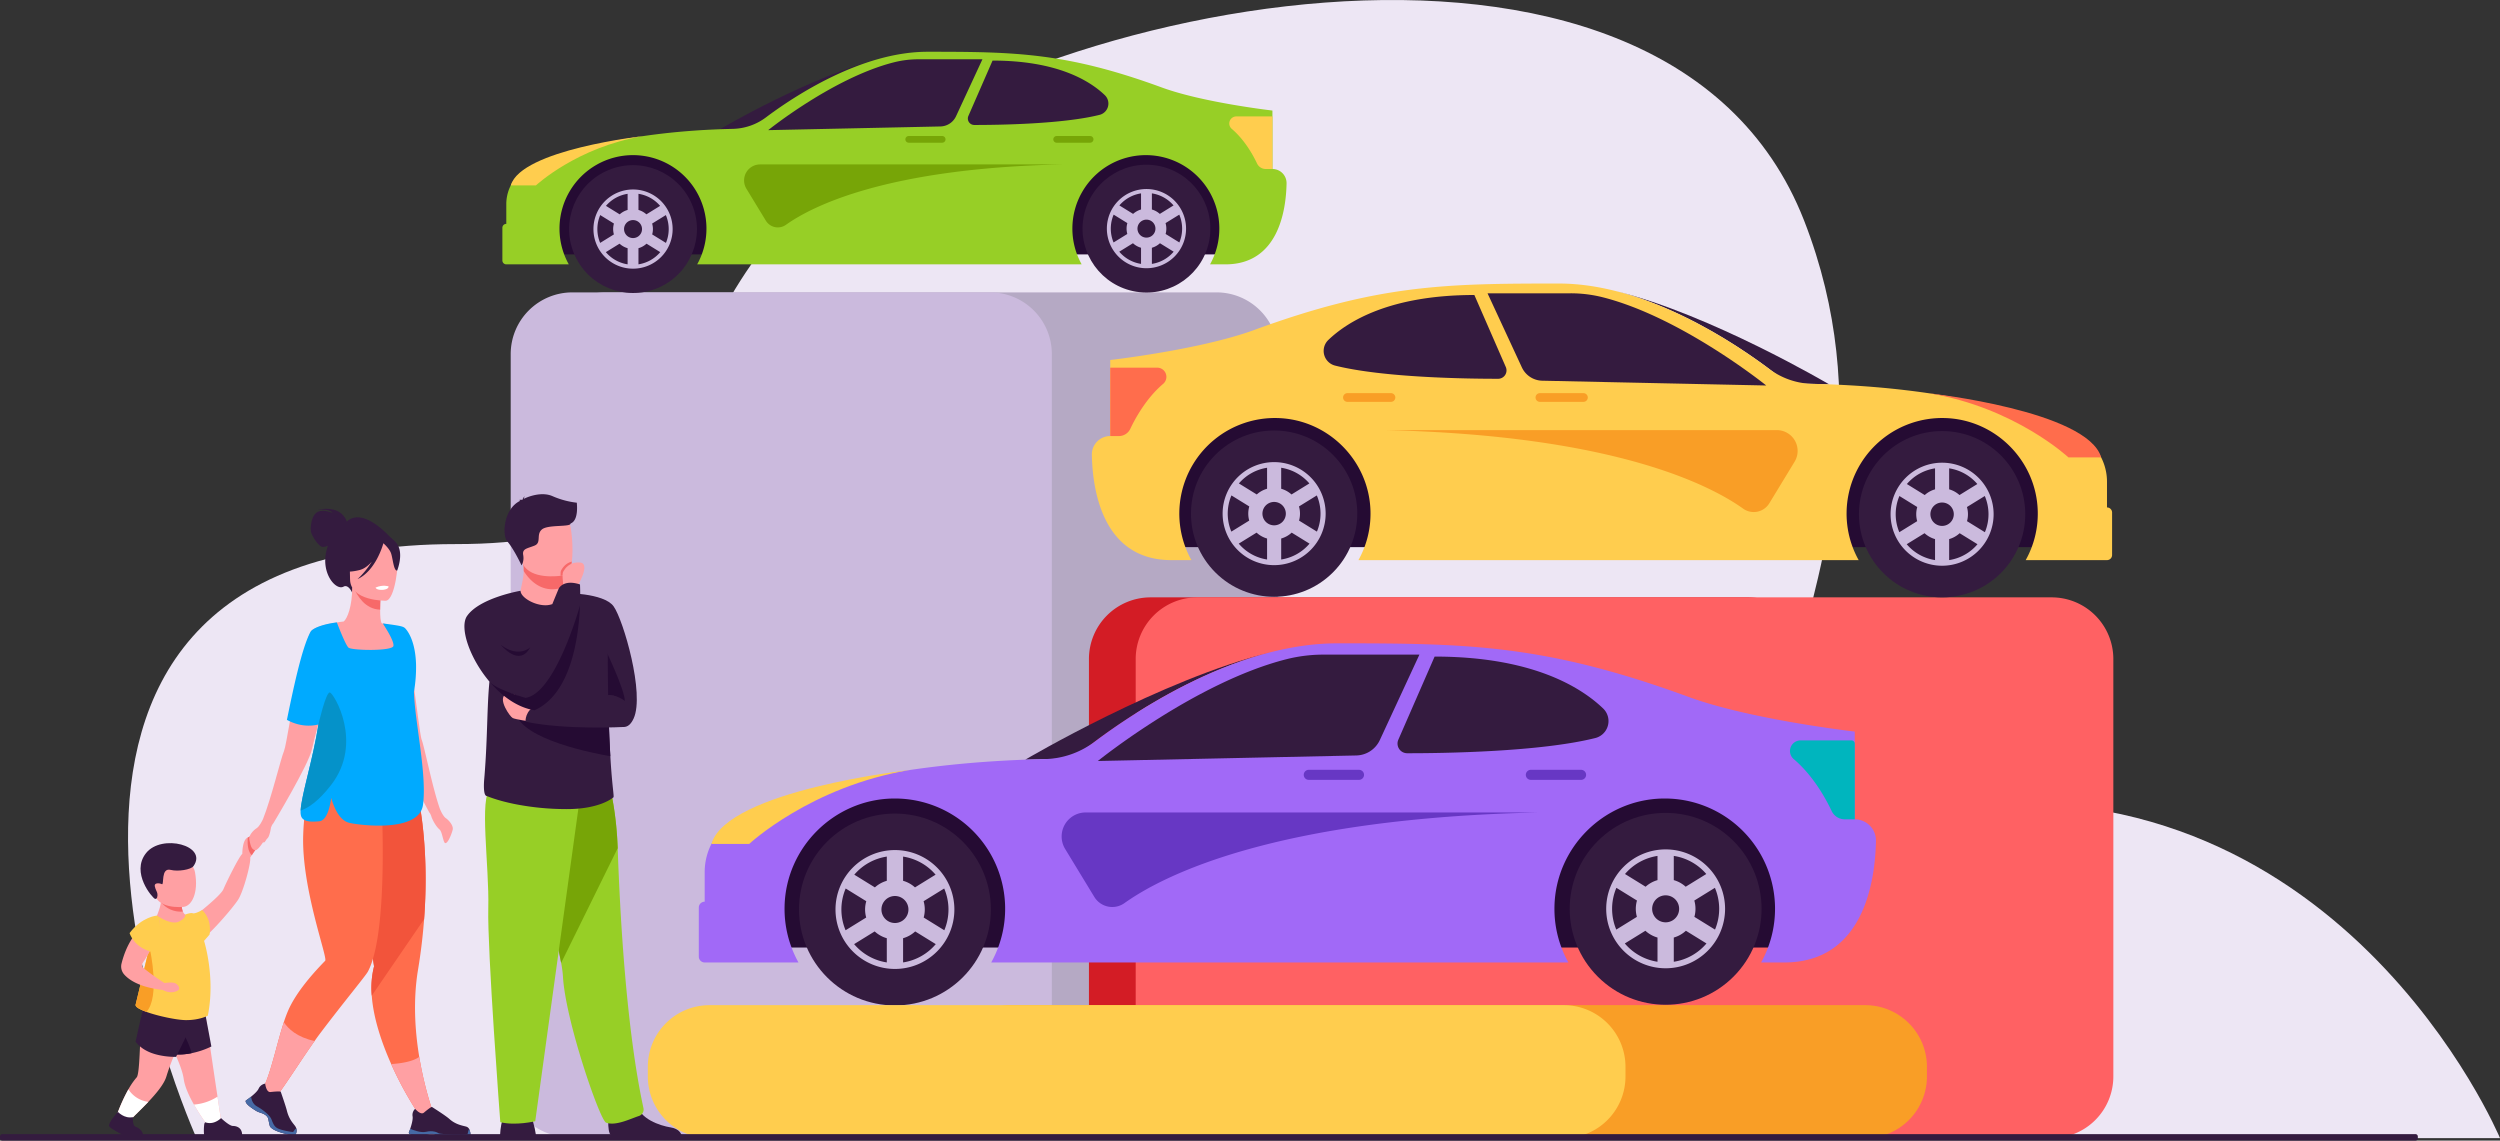
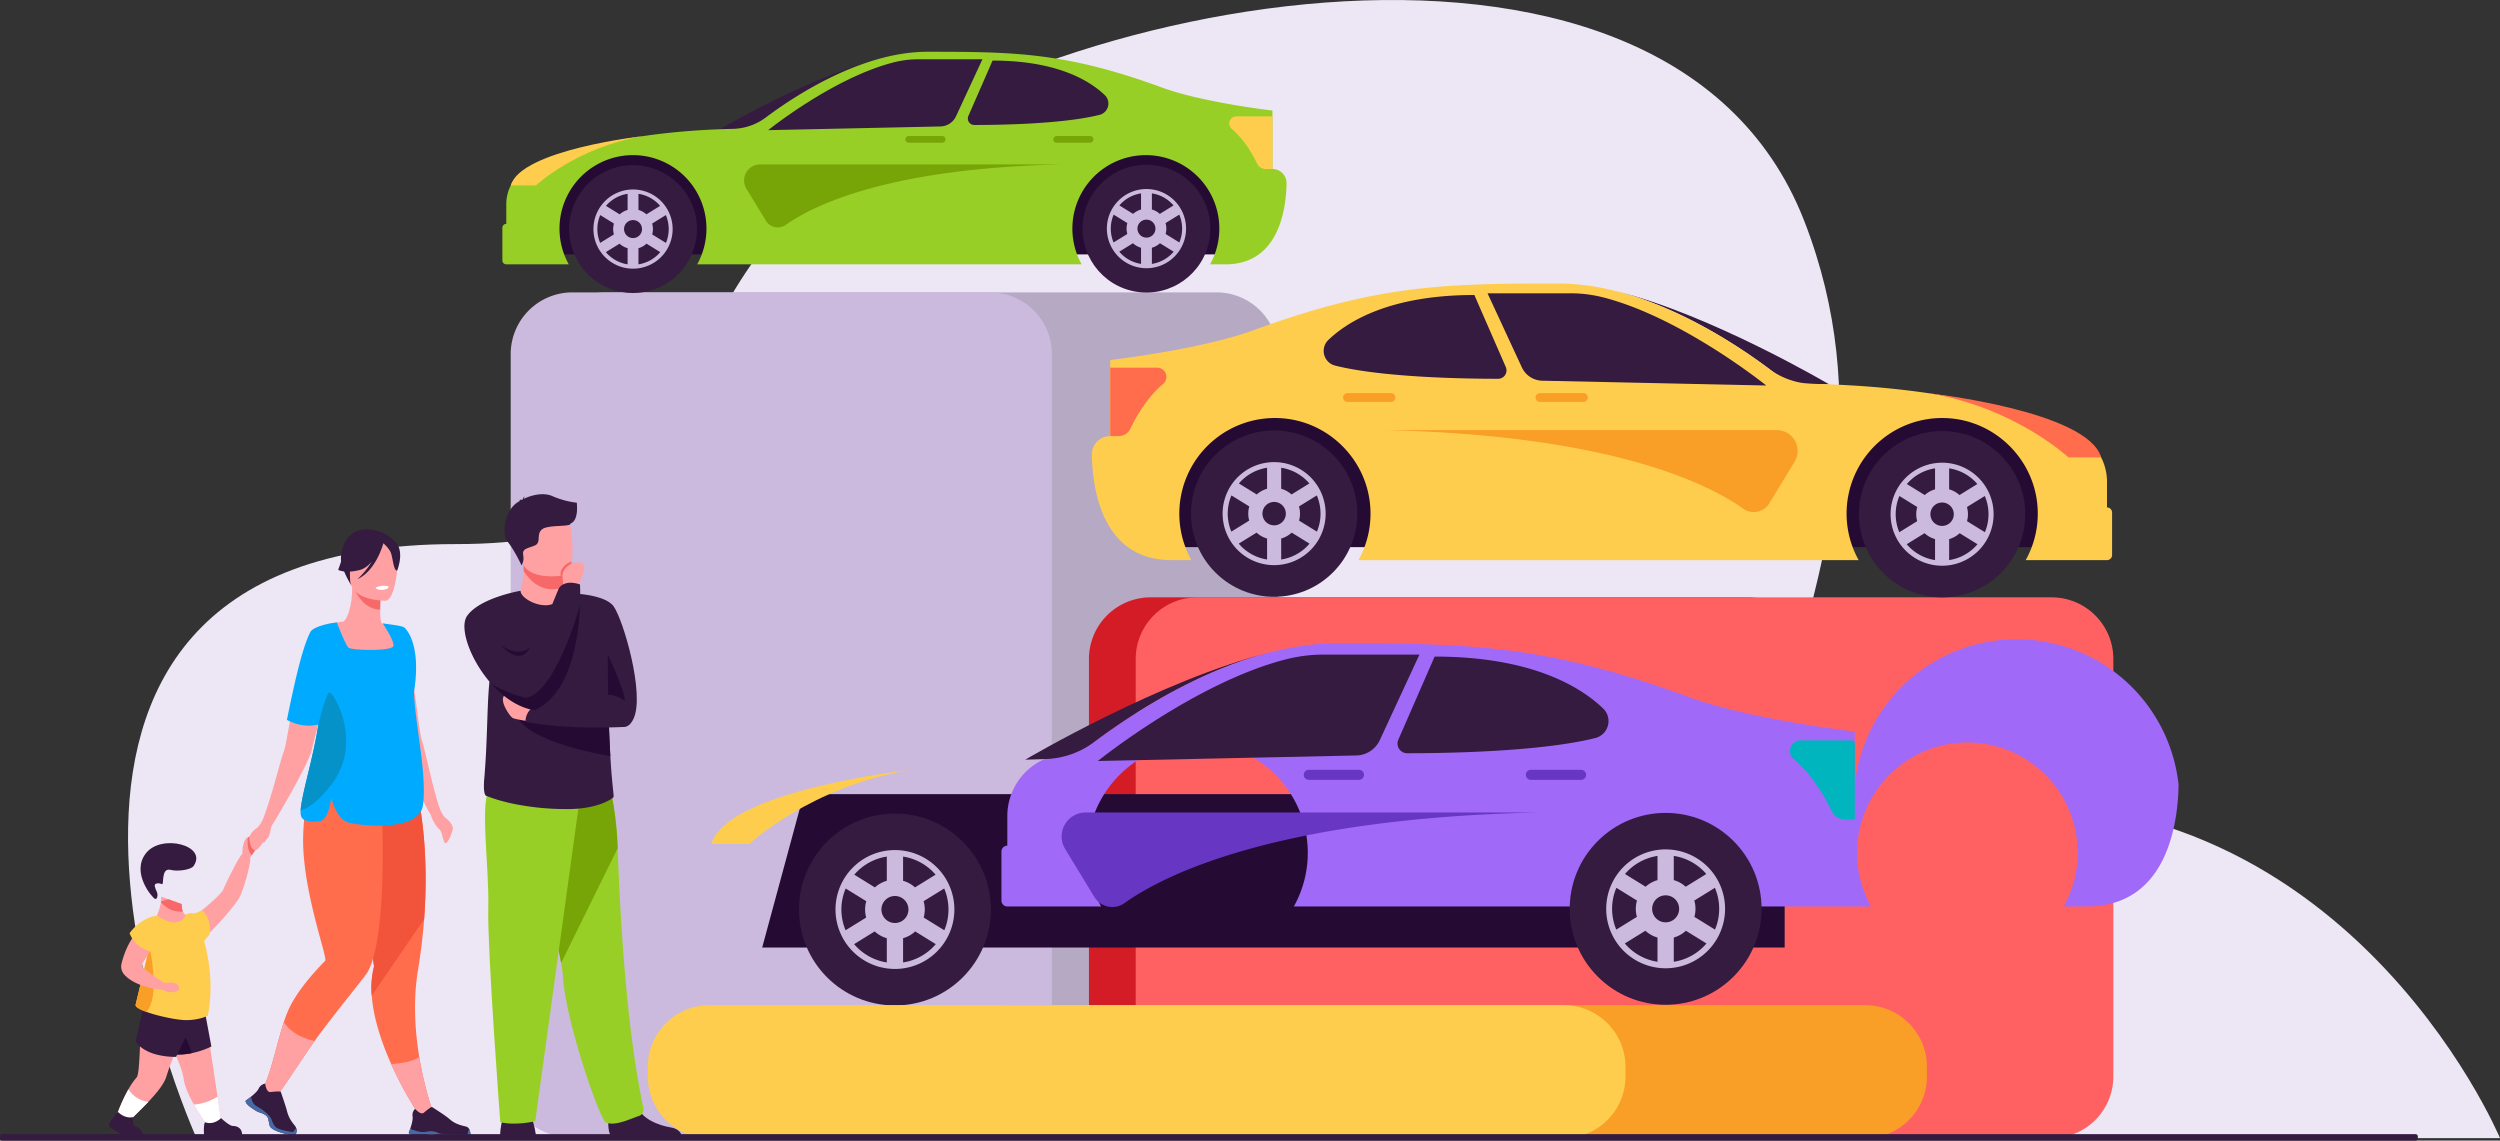
<svg xmlns="http://www.w3.org/2000/svg" viewBox="0 0 2296.028 1047.541">
  <rect x="0" y="0" width="2296.028" height="1047.541" fill="#333333" stroke="none" />
  <defs>
    <style>.cls-1{fill:#ede6f4;}.cls-2{fill:#b5a9c4;}.cls-3{fill:#cbbadd;}.cls-4{fill:#d31c25;}.cls-5{fill:#ff6163;}.cls-6{fill:#341b3f;}.cls-7{fill:#ffa0a3;}.cls-8{fill:#f76969;}.cls-9{fill:#250b33;}.cls-10{fill:#97cf26;}.cls-11{fill:#77a507;}.cls-12{fill:#a169f7;}.cls-13{fill:#ffcd4e;}.cls-14{fill:#00b5be;}.cls-15{fill:#6737c4;}.cls-16{fill:#ff6d4c;}.cls-17{fill:#f99e26;}.cls-18{fill:#fff;}.cls-19{fill:#f2543b;}.cls-20{fill:#0af;}.cls-21{fill:#466aa5;}.cls-22{fill:#0592c9;}</style>
  </defs>
  <g id="Слой_2" data-name="Слой 2">
    <g id="Layer_1" data-name="Layer 1">
      <path class="cls-1" d="M180.5,1045.261s-247.074-545.559,238.011-545.559c256.302,0,150.717-148.329,324.97-319.992,174.252-171.662,783.648-308.811,913.352,22.675,129.703,331.486-190.842,583.167,118.9,539.993,372.215-51.882,520.295,302.883,520.295,302.883Z" />
      <path class="cls-2" d="M499.771,325.165v667.011c0,31.283,24.125,52.385,55.408,52.385h561.165c31.283,0,57.522-21.102,57.522-52.385V325.165a56.642,56.642,0,0,0-56.642-56.642H556.413A56.642,56.642,0,0,0,499.771,325.165Z" />
      <path class="cls-3" d="M469.033,325.169v667.011c0,31.283,24.721,52.381,56.004,52.381l384.764.087c31.283,0,56.22-21.186,56.22-52.468V325.169a56.642,56.642,0,0,0-56.642-56.642H525.676A56.642,56.642,0,0,0,469.033,325.169Z" />
      <path class="cls-4" d="M1056.735,548.625h548.696a56.642,56.642,0,0,1,56.642,56.642v383.354a56.642,56.642,0,0,1-56.642,56.642H1056.735a56.642,56.642,0,0,1-56.642-56.642V605.268A56.642,56.642,0,0,1,1056.735,548.625Z" />
      <path class="cls-5" d="M1099.677,548.623h784.6a56.642,56.642,0,0,1,56.642,56.642V988.619a56.642,56.642,0,0,1-56.642,56.642H1099.677a56.642,56.642,0,0,1-56.642-56.642V605.265A56.642,56.642,0,0,1,1099.677,548.623Z" />
      <path class="cls-6" d="M517.245,544.599s37.33-.317,46.313,12.283c8.983,12.599,28.682,80.38,18.403,102.934s-29.513-9.33-40.188-23.145C531.099,622.857,517.245,544.599,517.245,544.599Z" />
      <path class="cls-7" d="M517.626,538.902l-.021,3.859s1.051,12.069-13.809,13.831c-14.86,1.767-26.119-4.706-25.716-14.019,1.339-7.21,2.808-12.162,2.907-18.128a41.995,41.995,0,0,0-.528-7.226l28.796-.575,8.481,1.386Z" />
      <path class="cls-8" d="M517.737,518.028l-.11,20.874a24.344,24.344,0,0,1-10.379,2.291c-13.234,0-21.789-9.705-26.259-16.749a41.995,41.995,0,0,0-.528-7.226l28.796-.575Z" />
      <path class="cls-7" d="M478.253,512.584c3.341,17.981,26.542,17.391,36.569,16.26,2.822-.314,4.597-.674,4.597-.674,3.182-.85,4.957-5.861,5.782-12.426,1.636-12.99-.432-32.06-2.625-36.937-3.303-7.339-9.524-15.276-32.889-9.55C466.318,474.989,473.966,489.545,478.253,512.584Z" />
      <path class="cls-6" d="M492.228,1042.862s-1.378-11.026-4.57-17.41c-3.192-6.383-23.503-2.321-23.503-2.321s-4.062,3.482-4.933,19.731Z" />
      <path class="cls-6" d="M561.428,1042.862c-4.773-2.913-2.057-24.644-2.057-24.644s22.238-17.791,25.296-4.17c3.058,13.621,21.127,19.737,31.412,21.405,7.1,1.151,9.298,5.083,9.979,7.409Z" />
      <path class="cls-9" d="M555.418,595.113s18.827,39.168,18.407,48.725c0,0-6.658-6.309-18.407-5.481C543.67,639.185,555.418,595.113,555.418,595.113Z" />
      <path class="cls-8" d="M514.822,528.844c2.822-.314,4.597-.674,4.597-.674,3.182-.85,4.957-5.861,5.782-12.426-5.966,1.47-8.7,6.079-9.839,8.043C514.847,524.67,514.742,526.65,514.822,528.844Z" />
      <path class="cls-7" d="M529.979,539.014s12.993-21.439,2.889-22.372c-10.104-.933-14.163,5.905-15.622,8.417-1.459,2.512.381,13.842.381,13.842Z" />
      <path class="cls-10" d="M515.365,884.369a102.478,102.478,0,0,1,1.632,12.013c2.068,40.324,33.944,132.524,39.646,134.675,8.822,3.33,22.715-3.748,29.983-6.063a6.234,6.234,0,0,0,4.374-7.081c-15.786-72.571-21.588-177.071-23.699-238.939-1.066-31.163-6.415-52.69-6.415-52.69s-77.746-20.743-78.207,5.497C482.27,755,508.432,846.065,515.365,884.369Z" />
      <path class="cls-11" d="M515.365,884.369l51.936-105.396c-1.066-31.163-6.415-52.69-6.415-52.69s-77.746-20.743-78.207,5.497C482.27,755,508.432,846.065,515.365,884.369Z" />
      <path class="cls-10" d="M532.663,731.873l-41.099,297.879s-18.049,4.352-32.087.87c0,0-12.033-158.425-11.03-196.726,1.003-38.3-8.636-102.486,2.2-109.565C461.482,717.253,532.663,731.873,532.663,731.873Z" />
      <path class="cls-6" d="M444.686,715.871c.113-1.286.218-2.562.323-3.83q.038-.503.075-1.005c.079-.996.155-1.993.231-2.981q.031-.433.062-.866.276-3.787.507-7.481c.017-.276.033-.548.05-.825.063-1.021.121-2.034.18-3.048.012-.217.025-.44.038-.661q.1-1.852.197-3.68a.478.478,0,0,0,.004-.075c.062-1.164.117-2.315.171-3.458.013-.268.025-.536.038-.8q.069-1.476.134-2.934c.009-.202.017-.402.025-.599.055-1.164.101-2.32.147-3.462.008-.159.012-.31.021-.469q.056-1.451.112-2.884.019-.496.038-.993c.029-.817.058-1.629.092-2.436.009-.31.021-.62.033-.926q.051-1.475.101-2.934.044-1.118.08-2.223c.004-.155.008-.314.017-.473q.195-5.791.389-11.27c.004-.054.004-.109.008-.163q.12-3.215.247-6.334c.004-.125.012-.251.017-.376.033-.854.071-1.7.113-2.541.009-.222.016-.44.029-.662q.062-1.344.13-2.671c.004-.075.008-.146.013-.222q.069-1.382.146-2.738c.017-.28.034-.561.051-.837q.057-.948.113-1.875c.021-.331.042-.657.063-.984.046-.657.088-1.302.133-1.951.03-.394.059-.791.088-1.181.042-.553.079-1.105.125-1.654.004-.067.013-.134.017-.201.058-.741.121-1.47.188-2.203.021-.226.038-.46.059-.686.069-.77.145-1.535.222-2.294-.255-.301-.51-.601-.762-.904-17.788-21.46-26.944-49.154-19.764-59.411,11.722-16.746,49.094-23.096,49.094-23.096,0,6.196,13.448,13.961,24.208,13.258a18.591,18.591,0,0,0,4.967-1.015c3.505-8.617,5.909-14.336,5.909-14.336s4.279-8.758,19.501-3.718c0,0,.461,7.745,0,19.296-.008.21-.018.425-.027.637,11.596,10.537,25.507,26.48,25.526,41.743.025,21.56.293,39.734.691,55.032.44,17.001,1.051,30.452,1.683,41.065,1.867,31.328,3.94,37.916,2.583,37.892,0,0-11.919,10.851-43.401,10.65a243.309,243.309,0,0,1-47.877-4.81c-16.105-3.336-24.712-7.192-24.712-7.192C443.677,731.017,444.401,719.137,444.686,715.871Z" />
      <path class="cls-6" d="M529.746,461.692a77.299,77.299,0,0,1-22.415-6.065c-9.845-4.281-22.267.433-26.299,2.558a6.004,6.004,0,0,1,.984-2.426,5.414,5.414,0,0,0-2.077,3.078c-.186.137-.27.232-.221.264a6.941,6.941,0,0,0-3.371.218s.923-.132,1.253.462a.554.554,0,0,0,.148.163c-15.358,7.421-16.776,31.693-11.835,37.308,5.946,6.758,13.076,21.974,13.076,21.974s2.6-3.594,1.519-9.541c-1.081-5.946,4.054-5.946,10.541-8.649s1.081-10.27,6.757-14.865c5.676-4.595,26.488-1.892,26.217-5.406C531.747,477.951,529.746,462.483,529.746,461.692Z" />
      <path class="cls-9" d="M473.547,654.84c6.095,24.474,72.007,37.121,86.991,39.692-.632-10.613-1.243-24.064-1.683-41.065Z" />
      <path class="cls-7" d="M488.016,662.795c-.628,0-14.653-2.093-17.165-3.35-2.512-1.256-14.001-17.583-6.477-21.77,7.524-4.186,27.721,12.56,27.721,12.56Z" />
      <path class="cls-6" d="M573.317,667.646s-54.242,2.942-90.643-4.851c0,0-.918-10.517,10.522-15.188,0,0,56.733-12.025,70.362-8.676S573.317,667.646,573.317,667.646Z" />
      <path class="cls-9" d="M448.751,625.079c11.258,13.572,25.973,24.654,42.196,27.25l.004-.005c33.743-15.23,40.571-67.532,41.714-96.268,0,0-15.967,57.911-37.699,78.153-3.927,3.663-8.047,6.091-12.292,6.723,0,0-27.405-7.745-33.153-15.038A3.1,3.1,0,0,0,448.751,625.079Z" />
      <path class="cls-9" d="M459.944,592.206s16.926,21.236,27.034,2.318C486.978,594.523,476.399,604.81,459.944,592.206Z" />
      <polygon class="cls-9" points="1639.062 870.193 700.014 870.193 738.142 729.366 1639.062 729.366 1639.062 870.193" />
-       <path class="cls-6" d="M1211.332,591.511l.003-.002-.078.007C1211.282,591.514,1211.307,591.513,1211.332,591.511Z" />
      <path class="cls-6" d="M941.624,697.687l.003.001q21.118-.79,43.906-.809s84.108-72.992,181.405-97.835C1066.901,623.749,941.624,697.687,941.624,697.687Z" />
-       <path class="cls-12" d="M1703.413,752.481v-80.59s-94.547-10.805-151.725-31.515c-132.365-48.624-203.501-49.525-323.71-49.525-91.267,0-183.702,61.118-222.922,90.549a79.141,79.141,0,0,1-45.778,15.764c-144.373,3.164-233.623,31.983-277.948,51.439a57.182,57.182,0,0,0-34.14,52.385v27.131h0a5.403,5.403,0,0,0-5.403,5.403v45.022a5.403,5.403,0,0,0,5.403,5.403h86.153a100.871,100.871,0,0,1-12.77-51.88c1.348-53.733,45.235-97.493,98.972-98.682a101.296,101.296,0,0,1,90.793,150.562h530.079a100.87,100.87,0,0,1-12.77-51.88c1.347-53.733,45.235-97.493,98.972-98.682a101.296,101.296,0,0,1,90.793,150.562h21.166c73.252,0,83.631-74.912,84.318-111.638A19.476,19.476,0,0,0,1703.413,752.481Z" />
+       <path class="cls-12" d="M1703.413,752.481v-80.59s-94.547-10.805-151.725-31.515c-132.365-48.624-203.501-49.525-323.71-49.525-91.267,0-183.702,61.118-222.922,90.549a79.141,79.141,0,0,1-45.778,15.764a57.182,57.182,0,0,0-34.14,52.385v27.131h0a5.403,5.403,0,0,0-5.403,5.403v45.022a5.403,5.403,0,0,0,5.403,5.403h86.153a100.871,100.871,0,0,1-12.77-51.88c1.348-53.733,45.235-97.493,98.972-98.682a101.296,101.296,0,0,1,90.793,150.562h530.079a100.87,100.87,0,0,1-12.77-51.88c1.347-53.733,45.235-97.493,98.972-98.682a101.296,101.296,0,0,1,90.793,150.562h21.166c73.252,0,83.631-74.912,84.318-111.638A19.476,19.476,0,0,0,1703.413,752.481Z" />
      <path class="cls-6" d="M1181.57,605.404c-83.631,21.164-173.301,93.501-173.301,93.501l237.363-5.077a24.391,24.391,0,0,0,21.609-14.13l36.374-78.491h-88.012A138.702,138.702,0,0,0,1181.57,605.404Z" />
      <path class="cls-6" d="M1317.572,603.008l-33.327,76.342a8.886,8.886,0,0,0,8.143,12.441c33.628.016,121.919-1.233,172.743-13.965a16.061,16.061,0,0,0,7.224-27.135C1451.701,630.879,1406.792,603.008,1317.572,603.008Z" />
      <path class="cls-13" d="M653.364,775.1h34.684s56.712-52.939,147.721-67.944C835.769,707.157,667.642,725.683,653.364,775.1Z" />
      <path class="cls-14" d="M1703.446,752.481l-9.181-0a13.316,13.316,0,0,1-12.044-7.622c-5.315-11.24-16.975-32.565-34.86-47.714a9.739,9.739,0,0,1,6.328-17.15h46.726a3.031,3.031,0,0,1,3.031,3.031Z" />
      <path class="cls-15" d="M1248.125,716.238h-46.133a4.615,4.615,0,0,1-4.615-4.615h0a4.615,4.615,0,0,1,4.615-4.615h46.133a4.615,4.615,0,0,1,4.615,4.615h0A4.615,4.615,0,0,1,1248.125,716.238Z" />
      <path class="cls-15" d="M1452.076,716.238h-46.133a4.615,4.615,0,0,1-4.615-4.615h0a4.615,4.615,0,0,1,4.615-4.615h46.133a4.615,4.615,0,0,1,4.615,4.615h0A4.615,4.615,0,0,1,1452.076,716.238Z" />
      <path class="cls-15" d="M1413.019,746.178H997.078a22.053,22.053,0,0,0-18.84,33.514l26.786,44.029a19.3,19.3,0,0,0,27.691,5.702C1068.281,804.068,1170.724,751.464,1413.019,746.178Z" />
      <circle class="cls-6" cx="1529.746" cy="834.685" r="88.107" transform="translate(-142.159 1326.168) rotate(-45)" />
      <path class="cls-3" d="M1529.746,780.096a54.589,54.589,0,1,0,54.589,54.589A54.589,54.589,0,0,0,1529.746,780.096Zm7.478,5.982a49.088,49.088,0,0,1,29.85,16.617l-18.919,11.684a27.361,27.361,0,0,0-10.931-6.061Zm-14.955,0v22.241a27.361,27.361,0,0,0-10.931,6.061l-18.919-11.684A49.088,49.088,0,0,1,1522.269,786.079Zm-37.859,67.672a49.297,49.297,0,0,1,.1-38.362l18.911,11.679a27.382,27.382,0,0,0-.071,14.985Zm37.859,29.541a49.094,49.094,0,0,1-30.015-16.808l18.897-11.671a27.355,27.355,0,0,0,11.118,6.239Zm-4.916-48.607a12.394,12.394,0,1,1,12.394,12.394A12.394,12.394,0,0,1,1517.353,834.685Zm19.871,48.607v-22.241a27.356,27.356,0,0,0,11.118-6.239l18.897,11.671A49.094,49.094,0,0,1,1537.224,883.292Zm18.92-41.239a27.38,27.38,0,0,0-.071-14.985l18.911-11.679a49.298,49.298,0,0,1,.1,38.362Z" />
      <circle class="cls-6" cx="821.924" cy="835.3" r="88.107" />
      <path class="cls-3" d="M821.924,780.711a54.589,54.589,0,1,0,54.589,54.589A54.589,54.589,0,0,0,821.924,780.711Zm7.478,5.982a49.088,49.088,0,0,1,29.849,16.617l-18.919,11.684a27.362,27.362,0,0,0-10.931-6.061Zm-14.955,0v22.241a27.363,27.363,0,0,0-10.931,6.061l-18.919-11.684A49.088,49.088,0,0,1,814.447,786.694Zm-37.859,67.672a49.296,49.296,0,0,1,.1-38.362L795.598,827.683a27.38,27.38,0,0,0-.071,14.985Zm37.859,29.541a49.094,49.094,0,0,1-30.015-16.808l18.897-11.671a27.357,27.357,0,0,0,11.118,6.239Zm-4.916-48.607a12.394,12.394,0,1,1,12.394,12.394A12.394,12.394,0,0,1,809.531,835.3ZM829.402,883.907v-22.24a27.357,27.357,0,0,0,11.118-6.239l18.897,11.671A49.093,49.093,0,0,1,829.402,883.907Zm18.92-41.239a27.381,27.381,0,0,0-.071-14.985l18.91-11.679a49.296,49.296,0,0,1,.1,38.362Z" />
      <polygon class="cls-9" points="1075.436 502.501 1889.307 502.501 1856.262 380.447 1075.436 380.447 1075.436 502.501" />
      <path class="cls-6" d="M1446.149,260.969l-.002-.002.067.006Z" />
      <path class="cls-6" d="M1679.904,352.991l-.003.001q-18.303-.685-38.053-.701s-72.897-63.262-157.224-84.793C1571.326,288.909,1679.904,352.991,1679.904,352.991Z" />
      <path class="cls-13" d="M1019.663,400.481v-69.847s81.944-9.365,131.5-27.314c114.721-42.142,176.374-42.923,280.559-42.923,79.101,0,159.215,52.971,193.206,78.478a68.592,68.592,0,0,0,39.676,13.662c125.128,2.742,202.481,27.719,240.897,44.582a49.56,49.56,0,0,1,29.589,45.402v23.515h0a4.682,4.682,0,0,1,4.682,4.682v39.021a4.682,4.682,0,0,1-4.682,4.683h-74.669a87.424,87.424,0,0,0,11.067-44.964c-1.168-46.571-39.205-84.497-85.779-85.527a87.793,87.793,0,0,0-78.691,130.492H1247.6a87.424,87.424,0,0,0,11.068-44.964c-1.168-46.571-39.205-84.497-85.779-85.527a87.793,87.793,0,0,0-78.691,130.492h-18.345c-63.487,0-72.483-64.926-73.078-96.757A16.88,16.88,0,0,1,1019.663,400.481Z" />
      <path class="cls-6" d="M1471.943,273.009c72.483,18.343,150.2,81.037,150.2,81.037l-205.722-4.401a21.14,21.14,0,0,1-18.728-12.246l-31.525-68.028h76.28A120.215,120.215,0,0,1,1471.943,273.009Z" />
      <path class="cls-6" d="M1354.071,270.932l28.884,66.165a7.701,7.701,0,0,1-7.057,10.783c-29.145.014-105.667-1.069-149.716-12.103a13.92,13.92,0,0,1-6.261-23.517C1237.821,295.088,1276.744,270.932,1354.071,270.932Z" />
      <path class="cls-16" d="M1929.738,420.085h-30.06s-49.152-45.882-128.03-58.887C1771.649,361.198,1917.364,377.255,1929.738,420.085Z" />
      <path class="cls-16" d="M1019.663,400.481h7.958a11.525,11.525,0,0,0,10.428-6.584c4.598-9.73,14.699-28.214,30.196-41.353a8.443,8.443,0,0,0-5.458-14.886h-43.124Z" />
      <path class="cls-17" d="M1414.26,369.069h39.983a4,4,0,0,0,4-4h0a4,4,0,0,0-4-4h-39.983a4,4,0,0,0-4,4h0A4,4,0,0,0,1414.26,369.069Z" />
      <path class="cls-17" d="M1237.496,369.069h39.983a4,4,0,0,0,4-4h0a4,4,0,0,0-4-4h-39.983a4,4,0,0,0-4,4h0A4,4,0,0,0,1237.496,369.069Z" />
      <path class="cls-17" d="M1271.347,395.018h360.495a19.113,19.113,0,0,1,16.329,29.047l-23.215,38.16a16.727,16.727,0,0,1-24,4.942C1570.131,445.191,1481.344,399.599,1271.347,395.018Z" />
      <circle class="cls-6" cx="1170.18" cy="471.727" r="76.363" transform="translate(9.176 965.608) rotate(-45)" />
      <path class="cls-3" d="M1170.179,424.415a47.312,47.312,0,1,1-47.312,47.312A47.312,47.312,0,0,1,1170.179,424.415Zm-6.481,5.185a42.546,42.546,0,0,0-25.871,14.402l16.397,10.127a23.712,23.712,0,0,1,9.474-5.253Zm12.962,0v19.276a23.713,23.713,0,0,1,9.474,5.253l16.397-10.127A42.546,42.546,0,0,0,1176.66,429.6Zm32.813,58.651a42.724,42.724,0,0,0-.087-33.248l-16.39,10.123a23.73,23.73,0,0,1,.061,12.988Zm-32.813,25.604a42.55,42.55,0,0,0,26.014-14.568l-16.378-10.115a23.706,23.706,0,0,1-9.636,5.407Zm4.261-42.127a10.742,10.742,0,1,0-10.742,10.742A10.742,10.742,0,0,0,1180.921,471.727Zm-17.222,42.127v-19.276a23.706,23.706,0,0,1-9.636-5.407l-16.378,10.115A42.55,42.55,0,0,0,1163.699,513.854Zm-16.398-35.742a23.727,23.727,0,0,1,.061-12.988l-16.39-10.123a42.726,42.726,0,0,0-.087,33.248Z" />
      <circle class="cls-6" cx="1783.648" cy="472.26" r="76.362" />
      <path class="cls-3" d="M1783.648,424.948a47.312,47.312,0,1,1-47.312,47.312A47.312,47.312,0,0,1,1783.648,424.948Zm-6.481,5.185a42.544,42.544,0,0,0-25.87,14.402l16.397,10.127a23.715,23.715,0,0,1,9.474-5.253Zm12.962,0v19.276a23.714,23.714,0,0,1,9.474,5.253l16.397-10.127A42.544,42.544,0,0,0,1790.129,430.133Zm32.813,58.651a42.724,42.724,0,0,0-.087-33.248l-16.39,10.123a23.732,23.732,0,0,1,.061,12.988Zm-32.813,25.604a42.549,42.549,0,0,0,26.014-14.568l-16.378-10.115a23.709,23.709,0,0,1-9.636,5.407Zm4.261-42.127a10.742,10.742,0,1,0-10.742,10.742A10.742,10.742,0,0,0,1794.389,472.26Zm-17.223,42.127v-19.276a23.71,23.71,0,0,1-9.636-5.407l-16.378,10.115A42.549,42.549,0,0,0,1777.167,514.387Zm-16.398-35.742a23.73,23.73,0,0,1,.061-12.988l-16.39-10.123a42.725,42.725,0,0,0-.087,33.248Z" />
      <polygon class="cls-9" points="1125.745 233.629 500.177 233.629 525.577 139.814 1125.745 139.814 1125.745 233.629" />
      <path class="cls-6" d="M840.803,47.979l.002-.002-.052.005Z" />
      <path class="cls-6" d="M661.131,118.711l.002.001q14.068-.526,29.249-.539s56.031-48.625,120.847-65.175C744.588,69.455,661.131,118.711,661.131,118.711Z" />
      <path class="cls-10" d="M1168.614,155.213v-53.687s-62.984-7.198-101.075-20.995c-88.178-32.392-135.567-32.992-215.647-32.992-60.8,0-122.378,40.715-148.505,60.321a52.721,52.721,0,0,1-30.496,10.502c-96.178,2.108-155.633,21.306-185.161,34.267a38.093,38.093,0,0,0-22.743,34.898v18.074h0a3.599,3.599,0,0,0-3.599,3.599v29.993a3.599,3.599,0,0,0,3.599,3.599h57.393a67.483,67.483,0,1,1,117.91,0H993.414a67.483,67.483,0,1,1,117.91,0h14.101c48.798,0,55.712-49.904,56.17-74.371A12.974,12.974,0,0,0,1168.614,155.213Z" />
      <path class="cls-6" d="M820.977,57.234c-55.713,14.099-115.448,62.288-115.448,62.288l158.125-3.382a16.249,16.249,0,0,0,14.395-9.413l24.231-52.288H843.649A92.404,92.404,0,0,0,820.977,57.234Z" />
      <path class="cls-6" d="M911.578,55.638l-22.201,50.857a5.92,5.92,0,0,0,5.424,8.288c22.402.01,81.219-.821,115.077-9.303a10.699,10.699,0,0,0,4.812-18.076C1000.931,74.205,971.014,55.638,911.578,55.638Z" />
      <path class="cls-13" d="M469.101,170.281h23.105s37.78-35.266,98.408-45.262C590.614,125.019,478.612,137.361,469.101,170.281Z" />
      <path class="cls-13" d="M1168.614,155.213h-6.116a8.858,8.858,0,0,1-8.015-5.061c-3.535-7.479-11.298-21.686-23.21-31.785a6.489,6.489,0,0,1,4.195-11.442h33.147Z" />
      <path class="cls-11" d="M865.314,131.069H834.581a3.074,3.074,0,0,1-3.074-3.074h0a3.074,3.074,0,0,1,3.074-3.074H865.314a3.074,3.074,0,0,1,3.074,3.074h0A3.074,3.074,0,0,1,865.314,131.069Z" />
      <path class="cls-11" d="M1001.181,131.069H970.448a3.074,3.074,0,0,1-3.074-3.074h0a3.074,3.074,0,0,1,3.074-3.074h30.733a3.074,3.074,0,0,1,3.074,3.074h0A3.074,3.074,0,0,1,1001.181,131.069Z" />
      <path class="cls-11" d="M975.162,151.014H698.073a14.691,14.691,0,0,0-12.551,22.326l17.844,29.331a12.857,12.857,0,0,0,18.447,3.798C745.507,189.579,813.751,154.535,975.162,151.014Z" />
      <circle class="cls-6" cx="1052.922" cy="209.975" r="58.695" transform="translate(676.999 1215.668) rotate(-80.783)" />
      <path class="cls-3" d="M1052.922,173.61a36.366,36.366,0,1,0,36.366,36.366A36.366,36.366,0,0,0,1052.922,173.61Zm4.981,3.985a32.701,32.701,0,0,1,19.885,11.07l-12.603,7.784a18.226,18.226,0,0,0-7.282-4.038Zm-9.963,0v14.816a18.227,18.227,0,0,0-7.282,4.038l-12.603-7.784A32.702,32.702,0,0,1,1047.941,177.595Zm-25.221,45.081a32.84,32.84,0,0,1,.067-25.556l12.598,7.78a18.243,18.243,0,0,0-.047,9.983Zm25.221,19.68a32.705,32.705,0,0,1-19.995-11.197l12.588-7.775a18.221,18.221,0,0,0,7.407,4.156Zm-3.275-32.38a8.256,8.256,0,1,1,8.256,8.256A8.257,8.257,0,0,1,1044.666,209.975Zm13.238,32.38v-14.816a18.221,18.221,0,0,0,7.407-4.156l12.588,7.775A32.706,32.706,0,0,1,1057.904,242.356Zm12.604-27.472a18.24,18.24,0,0,0-.047-9.983l12.598-7.78a32.839,32.839,0,0,1,.067,25.556Z" />
      <circle class="cls-6" cx="581.391" cy="210.385" r="58.695" transform="translate(-36.255 238.503) rotate(-22.5)" />
      <path class="cls-3" d="M581.391,174.019a36.366,36.366,0,1,0,36.366,36.366A36.366,36.366,0,0,0,581.391,174.019Zm4.981,3.985a32.701,32.701,0,0,1,19.885,11.07l-12.603,7.784a18.227,18.227,0,0,0-7.282-4.038Zm-9.963,0v14.816a18.226,18.226,0,0,0-7.282,4.038l-12.603-7.784A32.701,32.701,0,0,1,576.409,178.005Zm-25.221,45.081a32.84,32.84,0,0,1,.067-25.556l12.598,7.78a18.241,18.241,0,0,0-.047,9.983Zm25.221,19.68a32.705,32.705,0,0,1-19.995-11.197l12.589-7.775a18.224,18.224,0,0,0,7.407,4.156Zm-3.275-32.38a8.256,8.256,0,1,1,8.256,8.256A8.256,8.256,0,0,1,573.135,210.385Zm13.238,32.38v-14.816a18.222,18.222,0,0,0,7.407-4.156l12.588,7.775A32.705,32.705,0,0,1,586.372,242.765Zm12.604-27.472a18.241,18.241,0,0,0-.047-9.983l12.598-7.78a32.84,32.84,0,0,1,.067,25.556Z" />
      <path class="cls-17" d="M928.475,923.151H1713.075a56.642,56.642,0,0,1,56.642,56.642v8.827a56.642,56.642,0,0,1-56.642,56.642H928.475a56.642,56.642,0,0,1-56.642-56.642v-8.827A56.642,56.642,0,0,1,928.475,923.151Z" />
      <path class="cls-13" d="M651.614,923.152h784.615a56.642,56.642,0,0,1,56.642,56.642v8.827a56.642,56.642,0,0,1-56.642,56.642H651.614a56.642,56.642,0,0,1-56.642-56.642v-8.827A56.642,56.642,0,0,1,651.614,923.152Z" />
      <path class="cls-7" d="M203.022,1028.501l-11.685,6.056a196.214,196.214,0,0,1-13.234-20.104c-4.37-7.702-8.383-16.338-9.365-23.413-2.387-17.181-20.574-45.415-18.682-50.224,1.892-4.809,37.96-13.125,37.96-13.125s7.051,48.272,11.74,79.476C201.123,1016.274,202.286,1023.927,203.022,1028.501Z" />
      <path class="cls-6" d="M194.12,961.108a74.61,74.61,0,0,1-18.2,6.141,58.425,58.425,0,0,1-16.536,1.031c-.977-.096-1.494-.188-1.494-.188s-6.491-4.676-14.011-15.572c-6.895-9.986-12.017-24.268-12.017-24.443l55.075-5.363Z" />
      <path class="cls-9" d="M175.921,967.249a58.425,58.425,0,0,1-16.536,1.031l6.189-24.046S173.588,956.758,175.921,967.249Z" />
      <path class="cls-18" d="M203.022,1028.501l-11.685,6.056a196.214,196.214,0,0,1-13.234-20.104,46.31,46.31,0,0,0,21.652-7.286C201.123,1016.274,202.286,1023.927,203.022,1028.501Z" />
      <path class="cls-7" d="M176.469,938.72a193.261,193.261,0,0,0-23.708,50.109c-2.103,6.9-9.275,15.488-16.524,23.118-7.034,7.406-14.138,13.908-16.766,17.108l-11.902-5.725a158.986,158.986,0,0,1,10.371-22.888,64.595,64.595,0,0,1,7.605-11.011c3.791-4.242,2.543-57.823,6.316-61.354C135.641,924.546,176.469,938.72,176.469,938.72Z" />
      <path class="cls-6" d="M183.502,926.317l-21.796,44.308c-.127.018-16.246.502-27.693-5.907a29.473,29.473,0,0,1-9.51-8.021l6.795-30.38Z" />
      <path class="cls-7" d="M142.97,843.164l.059.034C142.979,843.222,142.97,843.164,142.97,843.164Z" />
      <path class="cls-7" d="M173.486,861.575l-30.457-18.378c.169-.068.784-.987,3.061-7.574a36.69,36.69,0,0,0,1.738-7.178c.026-.194.051-.38.068-.565a19.613,19.613,0,0,0,.085-4.428l6.671,2.412,12.34,4.47a15.291,15.291,0,0,0,.961,6.841c1.612,3.669,4.614,3.694,4.698,3.694Z" />
      <path class="cls-8" d="M167.952,837.175a22.881,22.881,0,0,1-20.124-8.729c-.219-.287-.329-.448-.329-.448s.144-.042.397-.117c.969-.287,3.602-1.08,6.756-2.016l12.34,4.47A15.291,15.291,0,0,0,167.952,837.175Z" />
-       <path class="cls-7" d="M168.55,832.892s-26.495,2.91-27.038-15.006c-.543-17.916-4.46-26.114,13.873-27.711,18.332-1.596,22.663,5.007,23.744,11.068C182.502,820.18,176.014,832.088,168.55,832.892Z" />
      <path class="cls-7" d="M238.222,766.749c-1.005-.587-2.765-.503-5.027.083a29.89,29.89,0,0,0-5.613,2.346c-.168,0-.251.084-.419.168-4.742,2.579-4.61,14.652-4.607,14.82-3.038,2.478-14.665,26.061-17.372,32.514-2.712,6.463-28.118,25.984-28.118,25.984l6.383,21.451c7.586-3.856,30.687-30.416,35.508-38.25,4.821-7.834,11.74-33.784,10.835-38.155-.003-.017-.009-.032-.012-.049.092-.156.648-1.091,1.488-2.313,1.424-2.178,3.687-5.529,5.111-7.205a13.856,13.856,0,0,0,2.43-5.948C239.312,769.68,239.145,767.251,238.222,766.749Z" />
      <path class="cls-6" d="M156.809,798.927c-9.375-2.373-5.79,14.238-8.159,13.1-2.651-1.272-7.205-1.253-6.487,1.947.719,3.199,1.756,4.345,2.298,6.342.54,1.998-.005,5.955-2.184,5.158-2.18-.797-22.456-23.95-8.139-41.984,14.316-18.034,57.005-6.924,43.563,11.939C175.335,798.748,163.484,800.617,156.809,798.927Z" />
      <path class="cls-13" d="M190.836,932.85s-7.961,4.225-20.496,4.026c-7.985-.12-24.942-3.591-35.845-7.527-6.213-2.235-10.462-4.628-9.95-6.634.736-2.893,6.057-25.101,10.975-45.65,4.496-18.79,8.655-36.195,8.655-36.195s12.407,8.817,19.639,5.706c7.232-3.115,6.304-6.628,6.304-6.628s4.731-1.911,6.948-1.206c2.218.699,8.515-2.869,8.515-2.869s6.955,5.376,7.22,16.916a31.578,31.578,0,0,1-.362,5.538l-5.02,5.785S198.068,897.687,190.836,932.85Z" />
      <path class="cls-6" d="M222.372,1042.85H187.482a44.19,44.19,0,0,1,.135-10.528,2.978,2.978,0,0,1,.862-1.591,12.591,12.591,0,0,0,8.383-.018,17.251,17.251,0,0,0,6.171-3.839c.362.35,7.569,7.22,10.902,7.22C217.352,1034.094,222.571,1035.739,222.372,1042.85Z" />
      <path class="cls-18" d="M136.237,1011.947c-7.034,7.406-14.138,13.908-16.766,17.108l-11.902-5.725a158.986,158.986,0,0,1,10.371-22.888A25.454,25.454,0,0,0,136.237,1011.947Z" />
      <path class="cls-6" d="M122.05,1025.979s-.435,7.575,2.09,8.578c2.525,1.005,7.232,3.488,7.232,8.294h-17.477s-12.053-5.928-13.659-8.447,8.029-13.269,8.029-13.269S114.186,1027.683,122.05,1025.979Z" />
      <path class="cls-17" d="M134.495,929.349c-6.213-2.235-10.462-4.628-9.95-6.634.736-2.893,6.057-25.101,10.975-45.65,1.452-2.664,2.374-4.255,2.374-4.255S147.223,915.464,134.495,929.349Z" />
      <path class="cls-7" d="M161.611,903.405c-2.751-1.8-9.432-.74-10.497-.556a201.801,201.801,0,0,1-19.785-14.18c-1.127-.967-1.08-2.997-.267-4.239,2.107-3.215,5.641-8.773,6.829-11.624,1.733-4.16,13.178-27.653,6.591-29.541,0,0-23.57,4.989-32.865,41.63a11.111,11.111,0,0,0,2.509,10.159c4.274,4.737,13.696,11.664,35.607,14.214,0,0,6.846,4.341,13.601.415C165.489,908.431,164.604,905.364,161.611,903.405Z" />
      <path class="cls-13" d="M144.176,840.869s-13.858.986-25.156,16.052c0,0,3.824,13.858,21.773,17.558C140.793,874.479,151.857,849.526,144.176,840.869Z" />
      <path class="cls-8" d="M238.809,772.263a13.857,13.857,0,0,1-2.43,5.948c-1.424,1.676-3.686,5.027-5.111,7.205-3.937-3.518-4.105-11.477-3.686-16.168a29.844,29.844,0,0,1,5.613-2.346A10.982,10.982,0,0,1,238.809,772.263Z" />
-       <path class="cls-6" d="M318.455,478.991c-.36-1.258-4.931-15.448-27.066-10.739,0,0,11.084-1.396,14.121,2.873,0,0-8.785-4.023-14.286-.657s-6.404,14.696-5.583,18.144c.822,3.449,6.896,13.711,10.92,13.711a11.908,11.908,0,0,0,4.589-1.136,53.357,53.357,0,0,0-1.633,5.981c-4.272,20.104,9.097,35.385,16.01,31.608,4.433-2.422,7.789,5.337,7.789,5.337l36.791-48.768S334.468,464.538,318.455,478.991Z" />
      <path class="cls-7" d="M415.725,762.175c-.983,3.736-4.184,12.175-6.672,12.173-2.027-.002-2.754-10.333-5.363-12.527-3.784-3.182-6.866-9.854-7.358-11.471-1.012-3.332-1.964-4.026-1.964-4.026l.005-.006h-.012s-30.222-55.255-32.584-69.4c-.778-4.604-2.754-13.843-5.08-24.19-2.525-11.252-5.454-23.816-7.665-33.23a175.363,175.363,0,0,1,29.023-2.712c1.771,11.45,3.356,23.148,4.725,33.313,2.031,15.12,3.574,26.854,4.526,29.367,2.627,6.901,9.871,44.089,16.699,63.398.784,1.898,3.001,6.846,5.43,8.527C412.471,753.49,416.702,758.432,415.725,762.175Z" />
      <path class="cls-7" d="M376.254,719.931c-16.694-53.363,1.601-64.964-.138-91.668-1.739-26.704-22.413-55.416-22.413-55.416s-1.053-.106-2.838-.268c-1.388-.731-1.757-6.537-1.74-12.663.016-7.351.58-15.155.58-15.155l-24.795-4.91-1.474-.291c.061,17.259-4.482,28.59-7.775,31.227-3.098.355-16.307,2.017-24.446,5.421-3.069,1.28-5.41,2.809-6.228,4.603-6.808,14.973-13.607,52.758-18.385,79.711-2.663,15.023-4.694,26.683-5.754,29.154-2.909,6.785-11.705,43.64-19.34,62.646-.864,1.864-3.283,6.709-5.783,8.288-3.12,1.97-7.553,6.732-6.732,10.509.821,3.776,1.642,9.688,5.583,9.688,1.708,0,4.406-3.274,7.007-7.25,1.758.99,2.164-1.961,4.106-3.66,2.094-1.832,3.172-9.78,3.172-9.78,1.149-3.284,2.135-3.94,2.135-3.94l-.007-.004.01.003s32.51-53.941,35.466-67.976c.965-4.57,3.328-13.715,6.086-23.959.417-1.55.843-3.127,1.275-4.715,4.872,13.211,7.359,19.325,7.223,25.032-.192,8.123-5.699,15.424-17.211,41.24C277.478,740.064,393.298,774.432,376.254,719.931Z" />
      <path class="cls-8" d="M349.705,544.762s-.564,7.803-.58,15.155c-13.876-.391-21.209-13.048-24.215-20.064Z" />
      <path class="cls-6" d="M322.349,537.153s-7.271-11.49-9.016-21.313c-1.246-7.014,2.326-33.011,28.451-29.267a35.493,35.493,0,0,1,14.72,5.565c5.672,3.831,13.858,12.101,4.705,34.788l-2.378,7.664Z" />
      <path class="cls-7" d="M354.339,551.723s-32.828.541-32.851-19.908c-.022-20.449-4.275-34.151,16.684-35.361s25.04,6.588,26.707,13.412C366.548,516.689,362.877,551.055,354.339,551.723Z" />
      <path class="cls-16" d="M400.147,1028.294l-10.534,2.591a324.475,324.475,0,0,1-30.337-53.634c-8.726-19.61-16.319-41.998-17.85-62.807a80.957,80.957,0,0,1,2.103-26.884s-2.947-19.797-6.973-46.21c-4.471-29.367-10.269-66.911-14.812-94.518l2.742-.814,58.787-17.458s11.499,45.047,6.237,115.628c-1.079,14.482-2.862,30.035-5.598,46.5-4.67,28.137-2.749,56.419,1.127,79.964C390.589,1004.321,400.147,1028.294,400.147,1028.294Z" />
      <path class="cls-19" d="M389.51,844.187l-48.084,70.256a80.957,80.957,0,0,1,2.103-26.884s-2.947-19.797-6.973-46.21c-4.471-29.367-10.269-66.911-14.812-94.518l2.742-.814,58.787-17.458S394.772,773.606,389.51,844.187Z" />
      <path class="cls-16" d="M337.918,892.278c-2.085,3.912-22.743,28.746-43.492,56.244-1.778,2.35-3.623,4.888-5.508,7.551-12.228,17.223-26.305,39.678-34.719,50.609-7.646,9.938-14.517-2.507-10.66-11.384,6.087-14.005,11.246-38.49,17.139-56.51a116.338,116.338,0,0,1,4.218-11.257c6.346-14.192,18.712-29.745,33.748-45.137,2.609-2.67-21.81-66.399-20.183-115.544.639-19.478,3.35-36.604,9.558-47.042l61.765,3.061S358.233,854.137,337.918,892.278Z" />
      <path class="cls-6" d="M363.904,498.496c-5.066-6.14-8.896-4.806-11.047-2.961-17.602-9.764-35.05.794-35.05.794a131.38,131.38,0,0,1-7.243,27.013s5.983,3.696,19.777.149c4.209-1.083,7.97-4.07,11.165-7.697a76.571,76.571,0,0,1-13.172,16.086c16.477-7.617,23.093-30.533,23.752-32.956,2.005,1.8,5.955,5.71,7.159,9.541,1.636,5.207,2.372,15.927,5.497,15.562C364.742,524.026,371.514,507.72,363.904,498.496Z" />
      <path class="cls-20" d="M380.177,635.318a131.716,131.716,0,0,0,1.935-24.681c-.446-18.971-6.014-29.605-10.295-33.887-1.213-.931-2.425-1.512-7.294-2.347-2.488-.423-5.934-.914-10.819-1.557,0,0-2.102-.27-2.056-.196.902,1.614,10.614,15.911,9.672,20.616-.987,4.925-38.325,4.215-41.281,1.507s-10.67-23.134-10.67-23.134-15.231,1.524-22.654,6.923a6.321,6.321,0,0,0-1.817,2.284c-7.92,15.079-15.829,53.135-21.391,80.281,13.482,7.43,25.261,5.218,28.917,4.236-4.778,31.264-15.615,64.829-16.326,79.074a14.644,14.644,0,0,0,.384,4.936c1.315,4.135,5.827,6.019,16.737,4.891,6.668-.694,9.641-11.869,10.967-21.403q6.008,20.46,16.861,22.903c10.577,2.353,63.932,8.84,67.424-16.523C392.311,711.345,380.808,661.95,380.177,635.318Z" />
      <path class="cls-7" d="M359.278,977.25a324.342,324.342,0,0,0,30.333,53.638l10.537-2.595s-9.558-23.972-15.107-57.643C381.74,973.102,374.593,976.252,359.278,977.25Z" />
      <path class="cls-6" d="M381.285,1042.79h7.217c2.417-.381,4.202-1.08,6.682-1.404,3.765-.494,5.498,1.05,5.843,1.404.046.046.068.072.068.072h30.657c.771-1.101.031-3.652-.694-5.529a4.362,4.362,0,0,0-2.87-2.623c-3.251-.941-9.661-1.78-15.53-7.093-3.302-2.983-15.946-10.972-15.946-10.972l-.067-.016c-.278.005-1.599.411-7.351,5.267-2.973,2.505-8.04-3.539-8.04-3.539a7.219,7.219,0,0,0-1.661,2.253,7.616,7.616,0,0,0-.659,4.707c.457,2.762-1.018,7.896-2.196,11.368-.715,2.103-1.317,3.595-1.317,3.595S375.076,1042.014,381.285,1042.79Z" />
      <path class="cls-21" d="M381.285,1042.79h7.217c2.417-.381,4.202-1.08,6.682-1.404,3.765-.494,5.498,1.05,5.843,1.404.046.046.068.072.068.072h30.657c.771-1.101.031-3.652-.694-5.529-.931-.828-1.194,3.595-1.708,4.3-.514.705-25.009.257-26.424-.771-1.414-1.029-5.658-2.829-11.574-1.415-5.149,1.23-12.735-1.924-14.613-2.762-.715,2.103-1.317,3.595-1.317,3.595S375.076,1042.014,381.285,1042.79Z" />
      <path class="cls-22" d="M276.096,744.437c7.328-2.448,16.732-8.958,28.026-23.552,29.898-38.642,2.539-84.054-1.128-84.9-3.667-.847-10.572,29.379-10.572,29.379C287.644,696.627,276.807,730.192,276.096,744.437Z" />
      <path class="cls-18" d="M344.906,539.649s.624,2.517,6.9,2.054c0,0,5.269-.389,5.075-3.161C356.881,538.541,351.745,536.628,344.906,539.649Z" />
      <path class="cls-7" d="M288.918,956.074c-12.228,17.223-26.305,39.678-34.719,50.609-7.646,9.938-14.517-2.507-10.66-11.384,6.087-14.005,11.246-38.49,17.139-56.51C264.638,944.81,272.725,952.584,288.918,956.074Z" />
      <path class="cls-6" d="M270.569,1042.853s-17.986-2.249-22.471-8.067c-.528-.684-1.667-6.979-1.676-7.045-.091-.508-.695-2.842-4.225-4.598-2.323-1.156-4.355-1.413-6.568-2.662a64.063,64.063,0,0,1-6.218-4.177c-5.106-4.021-3.6-5.56-3.6-5.56s1.38-.941,3.218-2.336c.497-.379,1.032-.795,1.575-1.238,2.768-2.223,5.896-5.076,6.904-7.285a7.896,7.896,0,0,1,3.294-3.677,7.516,7.516,0,0,1,2.737-.979s.861,8.144,4.879,7.706c7.767-.854,9.138-.436,9.38-.282l.053.054s4.471,12.743,5.589,17.224c1.98,7.981,5.479,11.38,7.579,14.204a6.809,6.809,0,0,1,1.101,2.227C272.998,1039.417,271.615,1042.453,270.569,1042.853Z" />
      <path class="cls-21" d="M270.569,1042.853s-17.986-2.249-22.471-8.067c-.528-.684-1.667-6.979-1.676-7.045-.091-.508-.695-2.842-4.225-4.598-2.323-1.156-4.355-1.413-6.568-2.662a64.063,64.063,0,0,1-6.218-4.177c-5.106-4.021-3.6-5.56-3.6-5.56s1.38-.941,3.218-2.336c.497-.379,1.032-.795,1.575-1.238.267,2.365,1.319,6.662,5.379,8.928,5.795,3.234,11.804,8.238,13.274,11.797,1.469,3.56,2.306,6.684,5.875,8.456,3.57,1.771,13.28,3.474,14.009,3.229.582-.196,1.461-2.545,2.979-3.216C272.998,1039.417,271.615,1042.453,270.569,1042.853Z" />
      <path class="cls-6" d="M2.195,1041.581H2218.371a2.195,2.195,0,0,1,2.195,2.195v1.57a2.195,2.195,0,0,1-2.195,2.195H2.194A2.194,2.194,0,0,1,0,1045.347v-1.571a2.195,2.195,0,0,1,2.195-2.195Z" />
    </g>
  </g>
</svg>